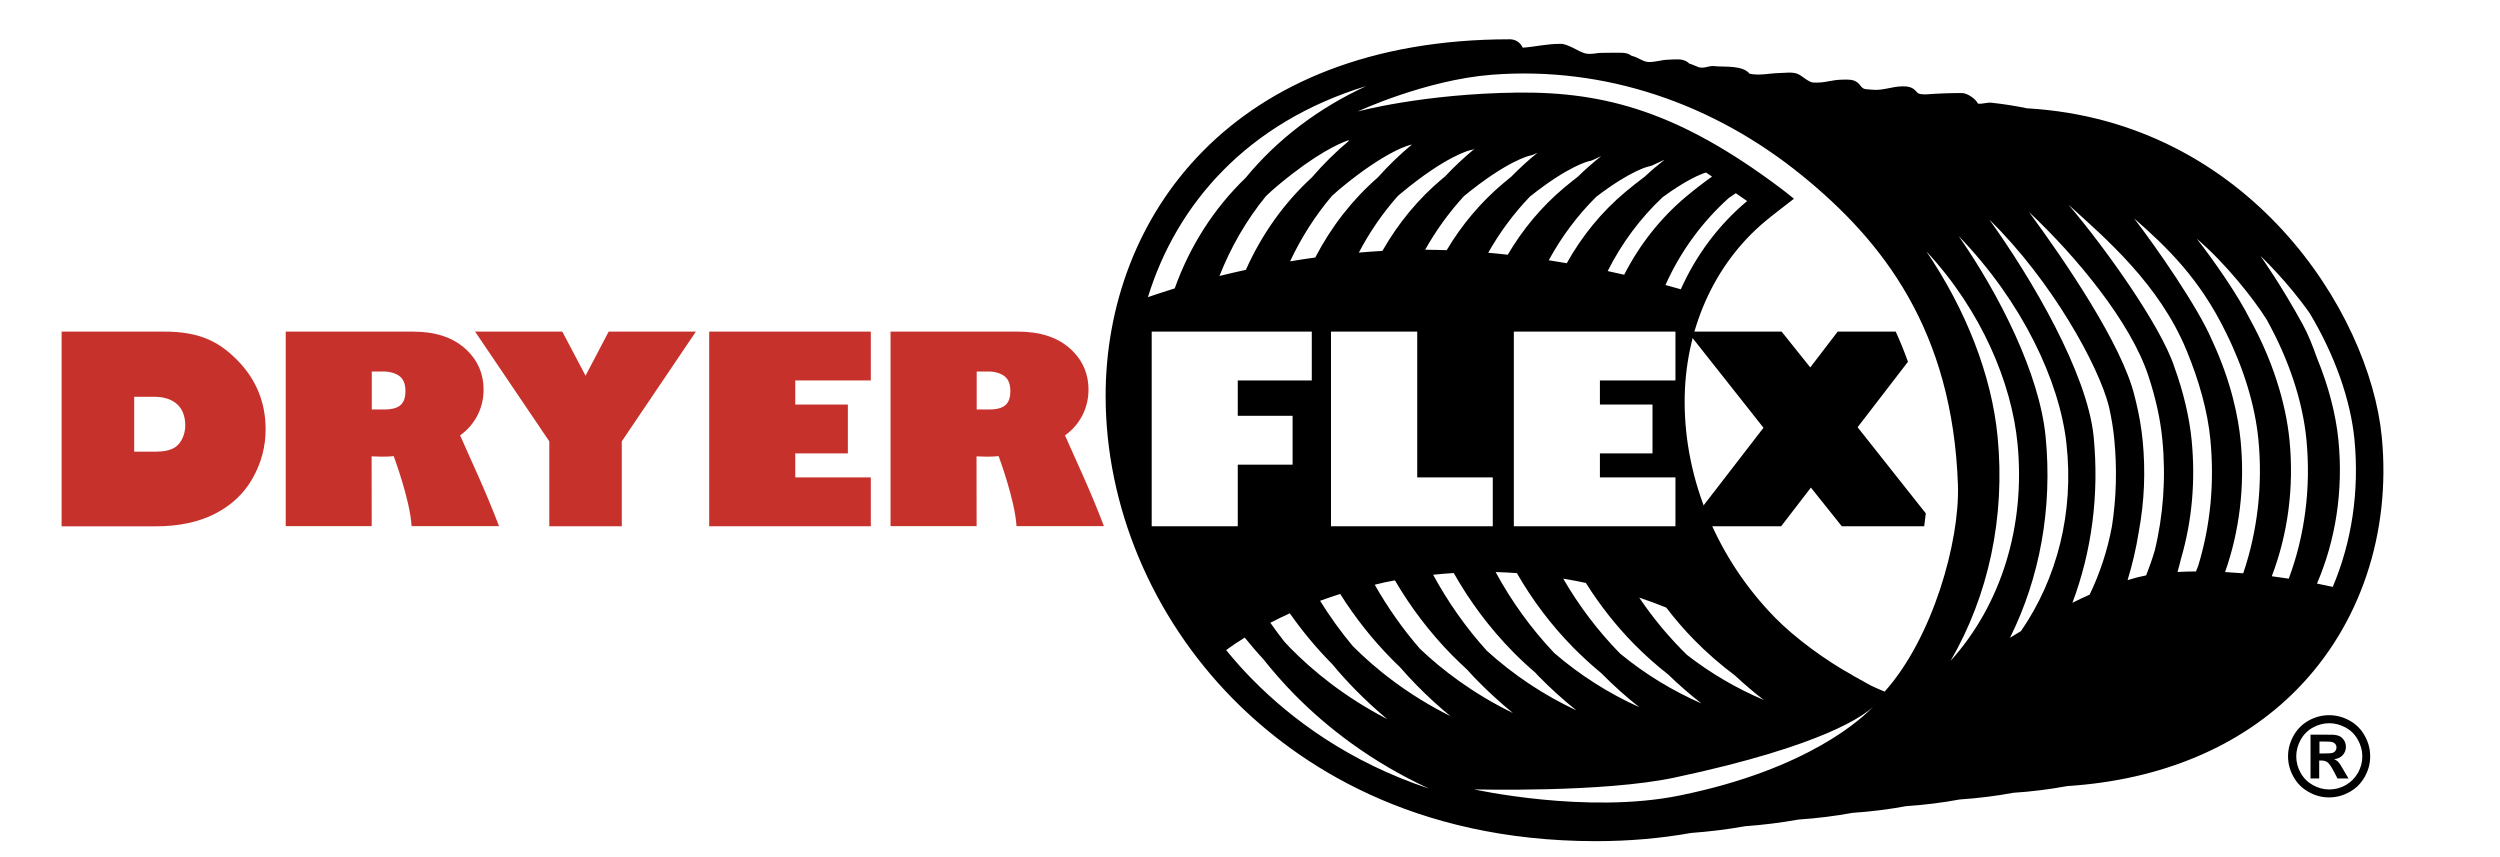
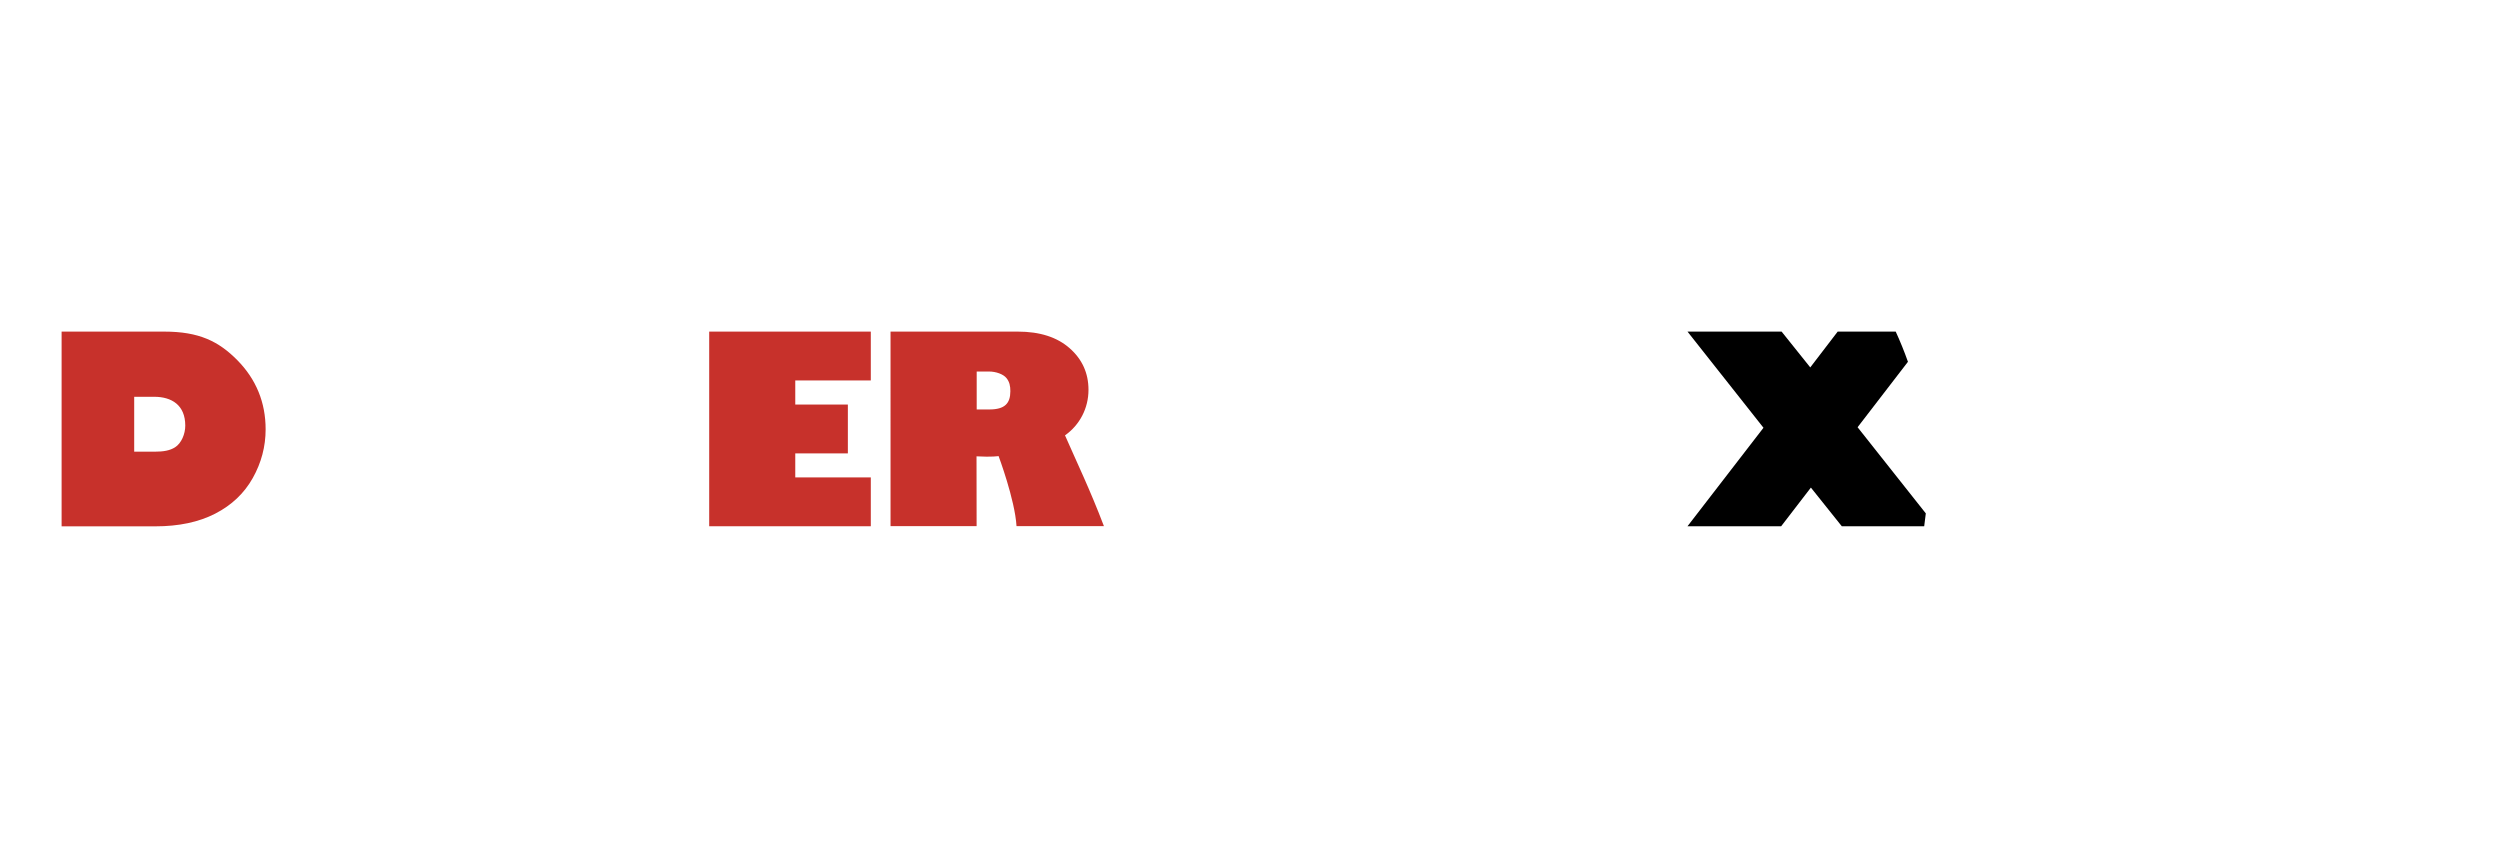
<svg xmlns="http://www.w3.org/2000/svg" x="0px" y="0px" viewBox="0 0 280 96" style="enable-background:new 0 0 280 96;" xml:space="preserve">
  <style type="text/css"> .st0{fill:#C7312B;} </style>
  <g id="Pipe">
-     <path d="M266.76,48.94c-1.36-14.02-14.93-35.38-39.74-36.81c-1.29-0.27-2.6-0.47-3.91-0.62c-0.66-0.07-0.92,0.15-1.58,0.1 c-0.24-0.54-1.2-1.19-1.8-1.19c-1.35,0-2.69,0.05-4.03,0.15c-0.43-0.01-0.82,0.02-1.07-0.31c-0.39-0.5-0.94-0.6-1.55-0.59 c-1.18,0.01-2.18,0.49-3.35,0.38c-0.24-0.02-0.48-0.04-0.73-0.06c-0.5-0.04-0.59-0.44-0.93-0.72c-0.49-0.41-1.1-0.36-1.7-0.35 c-1.36,0.02-1.96,0.41-3.32,0.32c-0.48-0.03-1.26-0.78-1.7-0.96c-0.61-0.25-1.42-0.11-2.06-0.1c-1.2,0.03-2.14,0.31-3.33,0.08 c-0.82-0.99-2.8-0.73-3.91-0.85c-0.66-0.08-0.91,0.21-1.58,0.16c-0.3-0.02-0.98-0.4-1.27-0.45c-0.21-0.21-0.49-0.36-0.78-0.42 c-0.53-0.11-1.13-0.02-1.67-0.01c-0.69,0.02-1.5,0.31-2.19,0.25c-0.63-0.06-1.18-0.57-1.81-0.68c-0.35-0.28-0.75-0.35-1.19-0.35 c-0.68,0-1.36-0.01-2.04,0.01c-0.75-0.02-1.08,0.19-1.82,0.09c-0.46-0.06-1.19-0.49-1.6-0.69c-0.38-0.18-0.87-0.41-1.3-0.41 c-1.65,0-2.65,0.31-4.26,0.43c-0.23-0.56-0.79-0.94-1.43-0.94c-31.28,0-45.28,20.06-45.28,39.94c0,12.36,5.19,24.72,14.23,33.9 c7.18,7.29,20.06,15.97,40.7,15.97c3.66,0,7.24-0.31,10.65-0.92c2.05-0.15,4.07-0.4,6.02-0.75c2.04-0.15,4.06-0.4,6-0.75 c2.06-0.14,4.1-0.39,6.04-0.75c2.05-0.14,4.08-0.39,6.01-0.75c2.06-0.14,4.08-0.39,6.01-0.75c2.06-0.14,4.08-0.39,6.01-0.75 c2.06-0.13,4.08-0.39,6.03-0.75c10.55-0.68,19.46-4.43,25.76-10.86C264.36,69.98,267.8,59.69,266.76,48.94z M153.02,9.64 c-5.37,2.48-9.94,5.94-13.52,10.29c-3.58,3.45-6.25,7.67-7.93,12.37c-1.26,0.39-2.28,0.73-3,0.98 C131.77,22.86,139.7,13.7,153.02,9.64z M167.19,53.47v5.47h-18.12v-21.8h9.66v16.33H167.19z M156.23,65 c1.77,3.02,3.91,5.85,6.41,8.39c0.48,0.48,1.03,1.01,1.68,1.61c0.4,0.44,0.79,0.87,1.21,1.29c1.24,1.26,2.55,2.45,3.92,3.57 c-4.58-2.23-8.01-4.91-10.42-7.2c-1.93-2.22-3.62-4.64-5.06-7.17C154.69,65.3,155.45,65.14,156.23,65z M166.52,72.88 c-2.35-2.6-4.36-5.47-6.01-8.51c0.75-0.08,1.53-0.14,2.31-0.19c1.79,3.17,4,6.14,6.6,8.79c0.78,0.8,1.63,1.59,2.52,2.35l0.13,0.14 c0.1,0.11,0.21,0.22,0.32,0.34c1.32,1.34,2.71,2.6,4.18,3.77C172.88,77.84,169.53,75.61,166.52,72.88z M174.09,73.15 c-2.6-2.74-4.81-5.81-6.58-9.08c0.79,0.02,1.58,0.06,2.38,0.12c1.73,3.01,3.84,5.82,6.32,8.34c0.95,0.96,2,1.93,3.14,2.87 c1.34,1.36,2.75,2.62,4.24,3.8C180.14,77.64,176.96,75.62,174.09,73.15z M185.08,45.31v5.47h-5.89v2.69h8.46v5.47h-18.1v-21.8h18.1 v5.47h-8.46v2.7H185.08z M181.45,73.2c-2.49-2.54-4.62-5.37-6.37-8.39c0.85,0.14,1.7,0.3,2.54,0.48c1.53,2.44,3.32,4.73,5.37,6.82 c1.19,1.21,2.5,2.38,3.89,3.47c1.17,1.14,2.4,2.21,3.69,3.21C187.26,77.34,184.21,75.47,181.45,73.2z M188.93,73.34 c-0.21-0.2-0.41-0.41-0.61-0.61c-1.76-1.8-3.34-3.74-4.73-5.8c1.03,0.34,2.04,0.72,3.03,1.12c0.97,1.27,2.02,2.49,3.15,3.64 c1.37,1.4,2.91,2.74,4.55,3.97c1.03,0.96,2.11,1.88,3.23,2.74C194.44,77.08,191.55,75.38,188.93,73.34z M186.53,31.92 c1.66-3.7,4.05-7.01,7.11-9.76c0.27-0.19,0.53-0.36,0.77-0.52c0.43,0.31,0.85,0.6,1.27,0.88c-0.01,0.01-0.03,0.02-0.04,0.03 c-3.18,2.67-5.68,6.04-7.39,9.85C187.77,32.27,187.2,32.1,186.53,31.92z M191.69,19.82c-0.93,0.66-1.89,1.4-2.87,2.22 c-2.87,2.41-5.2,5.38-6.91,8.73c-0.59-0.14-1.21-0.27-1.85-0.41c1.55-3.08,3.61-5.88,6.15-8.27c2.71-1.99,4.34-2.61,4.86-2.77 c0.22,0.15,0.45,0.3,0.67,0.45C191.73,19.79,191.71,19.8,191.69,19.82z M184.22,19.78c-0.74,0.55-1.46,1.12-2.2,1.74 c-2.66,2.23-4.85,4.93-6.54,7.96c-0.66-0.11-1.33-0.22-2.02-0.33c1.41-2.6,3.19-4.99,5.31-7.1c3.89-2.98,5.85-3.4,5.85-3.4 c0.15-0.02,0.29-0.06,0.42-0.12l1.39-0.64C185.66,18.49,184.92,19.12,184.22,19.78z M176.72,19.79c-0.48,0.37-0.98,0.77-1.51,1.21 c-2.54,2.13-4.67,4.68-6.34,7.53c-0.72-0.08-1.45-0.16-2.19-0.22c1.29-2.28,2.85-4.4,4.68-6.3c4.4-3.51,6.62-3.96,6.61-3.96 c0.15-0.02,0.29-0.06,0.43-0.13l0.93-0.43C178.41,18.22,177.54,18.98,176.72,19.79z M169.26,19.79c-0.28,0.22-0.56,0.45-0.85,0.7 c-2.54,2.13-4.69,4.68-6.38,7.53c-0.8-0.03-1.6-0.04-2.41-0.05c1.21-2.16,2.67-4.18,4.35-6.01c4.89-4.01,7.35-4.52,7.34-4.52 c0.15-0.02,0.29-0.06,0.42-0.12l0.47-0.21C171.17,17.94,170.19,18.84,169.26,19.79z M161.84,19.77l-0.25,0.2 c-2.73,2.28-5,5.04-6.76,8.13c-0.89,0.05-1.78,0.12-2.64,0.19c1.19-2.27,2.64-4.38,4.33-6.3l0.11-0.1c0.05-0.05,0.1-0.1,0.16-0.14 c5.25-4.39,7.89-4.93,7.88-4.93c0.15-0.02,0.29-0.06,0.43-0.13l0.04-0.02C163.97,17.64,162.87,18.67,161.84,19.77z M154.32,19.87 c-2.88,2.51-5.24,5.56-7.01,8.97c-0.96,0.13-1.91,0.28-2.82,0.43c1.24-2.64,2.8-5.1,4.68-7.32l0.09-0.08 c0.24-0.22,0.47-0.43,0.72-0.64c5.36-4.48,8.05-5.02,8.04-5.02c0.04-0.01,0.08-0.01,0.11-0.02 C156.77,17.32,155.49,18.55,154.32,19.87z M146.93,19.87c-3.14,2.88-5.63,6.41-7.39,10.35c-1.04,0.23-2.03,0.46-2.96,0.69 c1.28-3.25,3.03-6.28,5.21-8.95c0.48-0.46,0.94-0.87,1.39-1.24c4.16-3.47,6.74-4.62,7.73-4.97c0.07-0.01,0.14-0.01,0.22-0.02 C149.62,16.99,148.22,18.37,146.93,19.87z M128.99,37.14h17.93v5.47h-8.29v3.96h6.14v5.47h-6.14v6.9h-9.64V37.14z M149.06,74.23 l0.14,0.14c0.89,1.07,1.74,2.01,2.6,2.88c1.14,1.16,2.33,2.26,3.57,3.29c-4.82-2.49-8.4-5.46-10.88-7.99 c-0.16-0.16-0.31-0.33-0.47-0.5l-0.2-0.22c-0.54-0.68-1.05-1.38-1.54-2.08c0.67-0.35,1.4-0.71,2.18-1.06 C145.83,70.65,147.37,72.51,149.06,74.23z M140.3,76.13c-1.05-1.06-2.04-2.17-2.97-3.32c0.52-0.39,1.22-0.87,2.08-1.4 c0.66,0.81,1.34,1.62,2.06,2.39c1.13,1.42,2.3,2.75,3.48,3.95c3.54,3.6,8.5,7.54,15.12,10.58 C150.99,85.32,144.57,80.46,140.3,76.13z M151.5,72.35c-1.34-1.61-2.56-3.3-3.65-5.06c0.72-0.26,1.47-0.52,2.25-0.77 c1.64,2.6,3.56,5.05,5.76,7.28c0.29,0.3,0.61,0.6,0.92,0.9c0.68,0.78,1.3,1.45,1.89,2.05c1.2,1.22,2.46,2.38,3.78,3.46 C157.6,77.79,154,74.86,151.5,72.35z M209.82,79.12c-1.15,1.23-7.22,7.04-21.72,9.98c-10.36,2.11-23.01-0.69-23.01-0.69 s14.44,0.39,22.46-1.32C204.48,83.49,208.9,80.03,209.82,79.12c0.14-0.15,0.21-0.24,0.21-0.24S209.97,78.97,209.82,79.12z M211.08,77.46c0,0-1.2-0.5-1.56-0.69c-0.37-0.2-2.02-1.12-2.02-1.12c0,0,0,0,0.01-0.01c-3.06-1.67-6.53-4.24-8.71-6.47 c-6.43-6.56-10.12-15.37-10.12-24.17c0-8.03,3.27-15.38,8.97-20.17c0.65-0.55,2.38-1.89,3.27-2.57c-0.5-0.42-1.01-0.82-1.52-1.2 c-11.27-8.46-19.54-10.8-29.45-10.69c-10.62,0.13-17.9,2.12-17.9,2.12s7.59-3.54,15.04-4.12c12.72-0.98,24.88,3.27,34.73,11.28 c9.02,7.33,16.87,17.29,17.47,34.69C219.49,60.68,216.46,71.46,211.08,77.46z M218.46,74.02c4.26-7.32,6.15-16.12,5.27-25.12 c-0.67-6.91-3.55-14.21-7.98-20.75c6.19,6.64,9.55,14.77,10.21,21.5C226.87,58.92,224.14,67.73,218.46,74.02z M226.35,70.68 c-0.41,0.25-0.82,0.5-1.23,0.75c3.34-6.72,4.77-14.5,3.99-22.51c-0.68-7.03-5.18-15.94-9.74-22.48 c7.15,7.38,11.3,16.28,12.07,23.22C232.31,57.4,230.39,64.83,226.35,70.68z M236.54,58.93c0,0.02,0,0.03-0.01,0.05 c-0.5,2.7-1.35,5.25-2.49,7.62c-0.64,0.28-1.28,0.59-1.93,0.91c2.16-5.73,3.01-12.09,2.38-18.59c-0.69-7.06-6.92-17.71-11.69-24.33 c7.04,6.88,12.27,16.44,13.39,20.91c0.01,0.03,0.01,0.05,0.02,0.08c0.29,1.3,0.49,2.52,0.59,3.64 C237.12,52.48,237.03,55.77,236.54,58.93z M241.32,61.71c0,0.01,0,0.02-0.01,0.02c-0.27,0.92-0.59,1.82-0.94,2.71 c-0.67,0.13-1.36,0.31-2.08,0.53c0.54-1.77,0.97-3.59,1.26-5.47c0-0.01,0-0.02,0.01-0.04c0,0,0,0,0,0c0,0,0,0,0,0 c0.61-3.31,0.75-6.7,0.42-10.1c-0.14-1.43-0.4-2.94-0.77-4.45c0-0.01,0-0.01-0.01-0.02c0,0,0-0.01,0-0.01 c-0.04-0.15-0.08-0.31-0.12-0.48c-1.37-5.81-8.01-15.47-11.83-20.65c5.39,5.06,11.38,12.35,13.35,18.29 c0.83,2.49,1.36,4.9,1.58,7.16C242.6,53.47,242.3,57.7,241.32,61.71z M246.2,63.37c-0.08,0.21-0.17,0.42-0.25,0.63 c-0.69,0.01-1.38,0.02-2.07,0.06c0.14-0.5,0.28-1,0.4-1.51c1.23-4.22,1.62-8.66,1.19-13.19c-0.25-2.6-0.93-5.47-1.94-8.25 c0-0.01-0.01-0.02-0.01-0.04v0c0,0,0,0,0,0c-1.58-4.73-7.9-13.52-11.84-18.13c4.26,3.84,10.17,8.94,13.2,16.27 c1.42,3.43,2.38,6.87,2.68,10C248.03,54.08,247.58,58.84,246.2,63.37z M251.24,64.21c-0.66-0.05-1.34-0.1-2.03-0.14 c1.62-4.59,2.23-9.67,1.74-14.71c-0.25-2.53-1.01-6.56-3.23-11.31c-1.56-3.66-6.23-10.38-8.7-13.59c3.64,3.19,7.32,6.7,10.28,12.77 c0,0.01,0.01,0.01,0.01,0.02c2.01,4.05,3.26,8.19,3.63,11.97C253.44,54.34,252.84,59.51,251.24,64.21z M256.34,64.81 c-0.6-0.09-1.24-0.18-1.9-0.27c1.8-4.71,2.5-9.93,1.99-15.19c-0.42-4.34-1.98-9.13-4.35-13.44c-0.01-0.02-0.02-0.04-0.03-0.05 c0,0,0,0,0,0c0,0,0,0,0,0c-1.42-2.85-4.06-6.63-6.02-9.13c3.16,2.69,6.32,6.64,7.84,9.07c2.5,4.49,4.03,9.14,4.45,13.43 C258.84,54.6,258.15,59.97,256.34,64.81z M261.27,65.73c-0.45-0.1-1.05-0.23-1.77-0.37c2.11-4.9,2.95-10.4,2.41-16.01 c-0.29-2.96-1.13-6.15-2.41-9.26c-0.48-1.37-1.02-2.71-1.58-3.73c-2.42-4.43-4.75-7.7-4.75-7.7s2.97,2.8,5.51,6.41 c2.87,4.79,4.59,9.78,5.02,14.16C264.26,55.05,263.39,60.72,261.27,65.73z" />
-   </g>
+     </g>
  <g id="TextOutlined">
    <path class="st0" d="M6.9,37.14h11.5c3.87,0,6.08,1.07,8.19,3.21c2.1,2.14,3.16,4.72,3.16,7.74c0,1.92-0.48,3.74-1.44,5.45 c-0.96,1.71-2.36,3.04-4.21,3.99c-1.85,0.95-4.08,1.42-6.7,1.42H6.9V37.14z M15.03,44.44v6.15h2.26c1.07,0,1.75-0.14,2.31-0.49 c0.72-0.45,1.15-1.5,1.15-2.43c0-2.31-1.53-3.23-3.48-3.23H15.03z" />
    <path class="st0" d="M99.75,37.14h14.24c2.47,0,4.4,0.62,5.81,1.86c1.41,1.24,2.11,2.8,2.11,4.66c0,2.06-0.98,3.94-2.63,5.1 c1.33,3.04,2.8,6.07,4.36,10.17h-9.79c-0.18-2.97-2.01-7.85-2.01-7.85s-0.69,0.13-2.47,0.03l0.01,7.82h-9.64V37.14z M109.39,41.62 v4.24h1.42c1.73,0,2.35-0.68,2.35-2.05c0-0.57-0.09-1.04-0.44-1.47c-0.35-0.43-1.16-0.73-1.97-0.73H109.39z" />
-     <path class="st0" d="M32,37.14h14.24c2.47,0,4.4,0.62,5.81,1.86c1.41,1.24,2.11,2.8,2.11,4.66c0,2.06-0.98,3.94-2.63,5.1 c1.33,3.04,2.8,6.07,4.36,10.17h-9.79c-0.18-2.97-2.01-7.85-2.01-7.85s-0.69,0.13-2.47,0.03l0.01,7.82H32V37.14z M41.64,41.62v4.24 h1.42c1.73,0,2.35-0.68,2.35-2.05c0-0.57-0.09-1.04-0.44-1.47c-0.35-0.43-1.16-0.73-1.97-0.73H41.64z" />
-     <path class="st0" d="M69.64,58.94h-8.12v-9.51l-8.31-12.29h9.77l2.6,4.94l2.59-4.94h9.77l-8.3,12.29V58.94z" />
    <path class="st0" d="M97.53,53.47v5.47h-18.1v-21.8h18.1v5.47h-8.46v2.7h5.89v5.47h-5.89v2.69H97.53z" />
    <g>
      <path d="M215.69,57.5l-7.64-9.65l5.64-7.33c-0.41-1.16-0.87-2.29-1.37-3.38h-6.5l-3.07,4.01l-3.21-4.01H189l8.51,10.77L189,58.94 h10.49l3.33-4.33l3.46,4.33h9.23C215.58,58.46,215.64,57.98,215.69,57.5z" />
    </g>
    <g>
-       <path d="M260.86,80.1c0.79,0,1.55,0.2,2.27,0.59c0.73,0.4,1.3,0.96,1.71,1.7c0.42,0.74,0.62,1.51,0.62,2.32 c0,0.8-0.2,1.57-0.61,2.29c-0.41,0.73-0.97,1.3-1.7,1.7c-0.73,0.41-1.49,0.61-2.29,0.61c-0.8,0-1.57-0.2-2.29-0.61 c-0.73-0.41-1.3-0.97-1.7-1.7c-0.41-0.73-0.61-1.49-0.61-2.29c0-0.81,0.21-1.58,0.62-2.32c0.42-0.74,0.99-1.3,1.71-1.7 C259.31,80.3,260.07,80.1,260.86,80.1z M260.87,81c-0.63,0-1.24,0.16-1.82,0.48c-0.58,0.32-1.04,0.77-1.37,1.37 c-0.33,0.59-0.5,1.22-0.5,1.86c0,0.65,0.16,1.26,0.49,1.85c0.33,0.59,0.78,1.04,1.37,1.37c0.59,0.33,1.2,0.49,1.84,0.49 c0.65,0,1.26-0.16,1.84-0.49c0.58-0.33,1.04-0.79,1.37-1.37c0.33-0.59,0.49-1.2,0.49-1.85c0-0.65-0.17-1.27-0.5-1.86 c-0.33-0.59-0.79-1.05-1.38-1.37C262.11,81.16,261.5,81,260.87,81z M258.78,87.17v-4.89h0.99c0.93,0,1.45,0,1.56,0.01 c0.33,0.03,0.58,0.09,0.77,0.2c0.18,0.1,0.33,0.26,0.46,0.47c0.12,0.21,0.18,0.44,0.18,0.7c0,0.35-0.12,0.65-0.35,0.91 c-0.23,0.25-0.55,0.41-0.97,0.47c0.15,0.06,0.26,0.12,0.34,0.18s0.19,0.19,0.33,0.38c0.04,0.05,0.16,0.25,0.36,0.6l0.58,0.99 h-1.23l-0.41-0.79c-0.28-0.53-0.51-0.87-0.69-1.01s-0.41-0.21-0.69-0.21h-0.26v2.01H258.78z M259.77,84.39h0.4 c0.57,0,0.93-0.02,1.07-0.07c0.14-0.04,0.25-0.12,0.33-0.23c0.08-0.11,0.12-0.24,0.12-0.38c0-0.14-0.04-0.26-0.12-0.36 c-0.08-0.11-0.19-0.18-0.33-0.23c-0.14-0.05-0.5-0.07-1.06-0.07h-0.4V84.39z" />
-     </g>
+       </g>
  </g>
</svg>